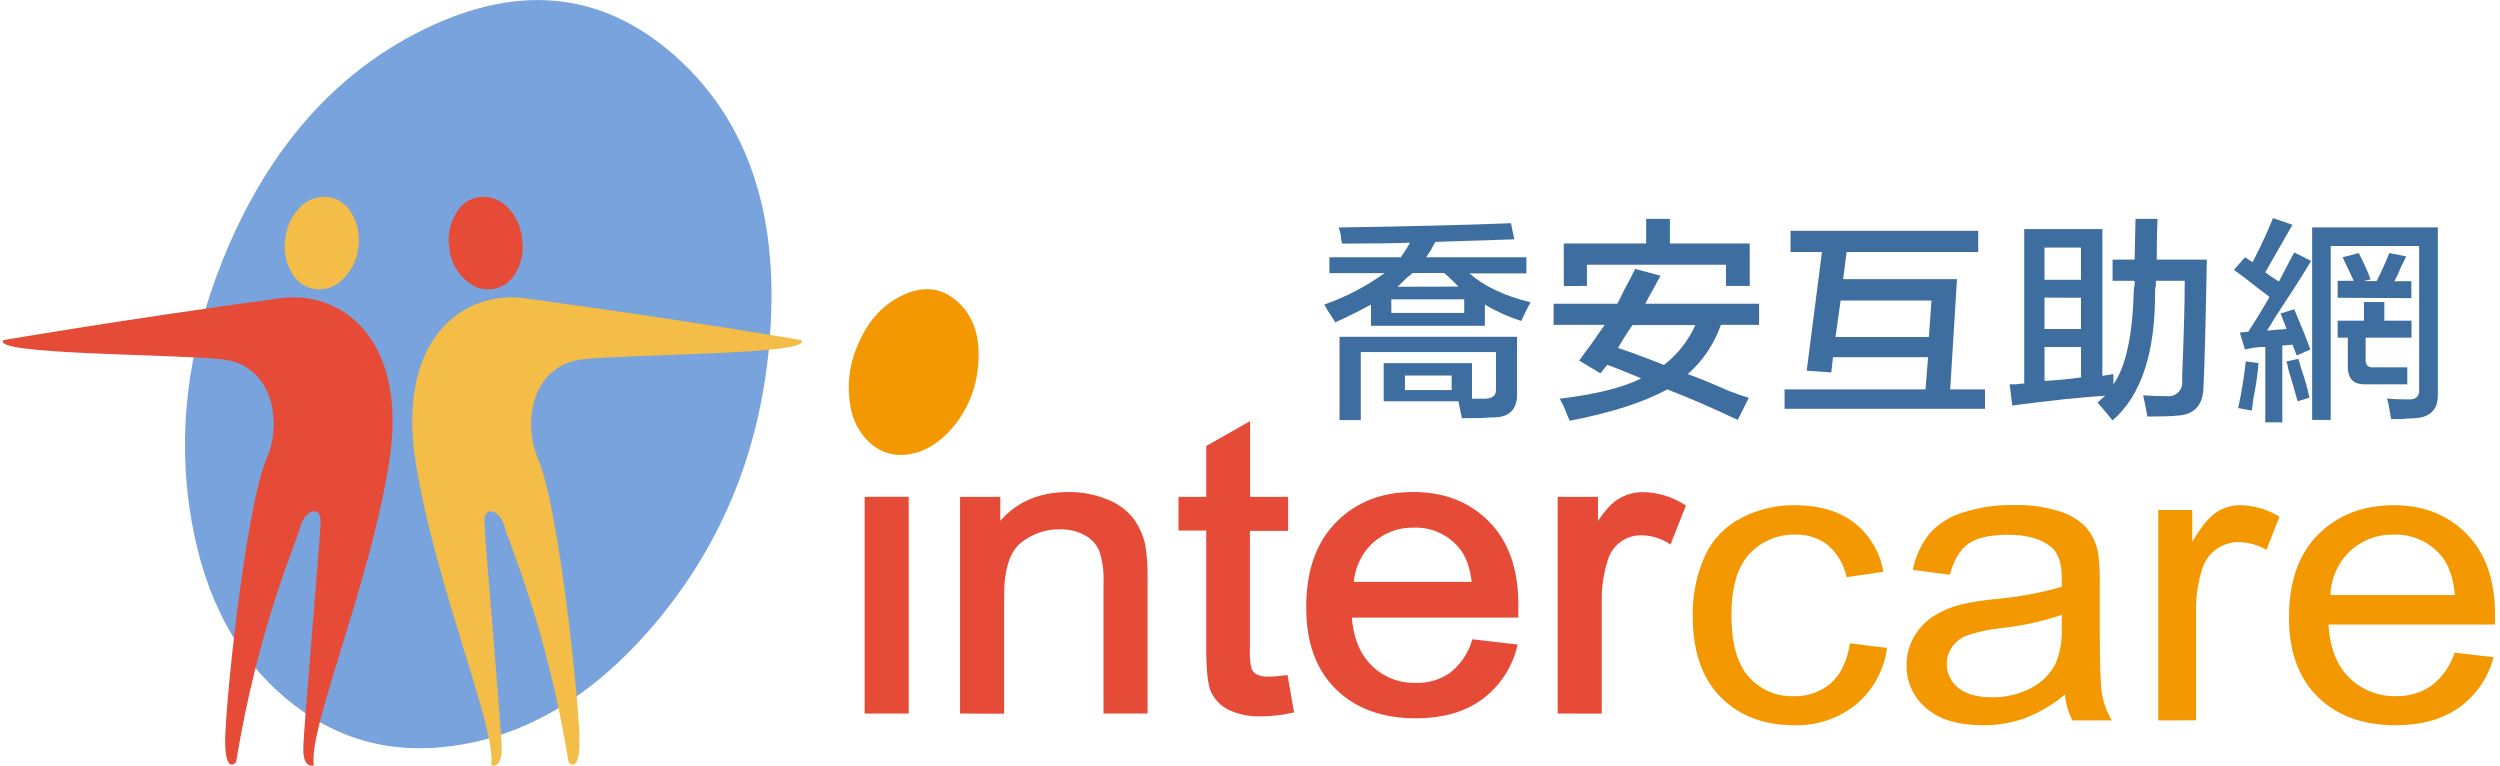
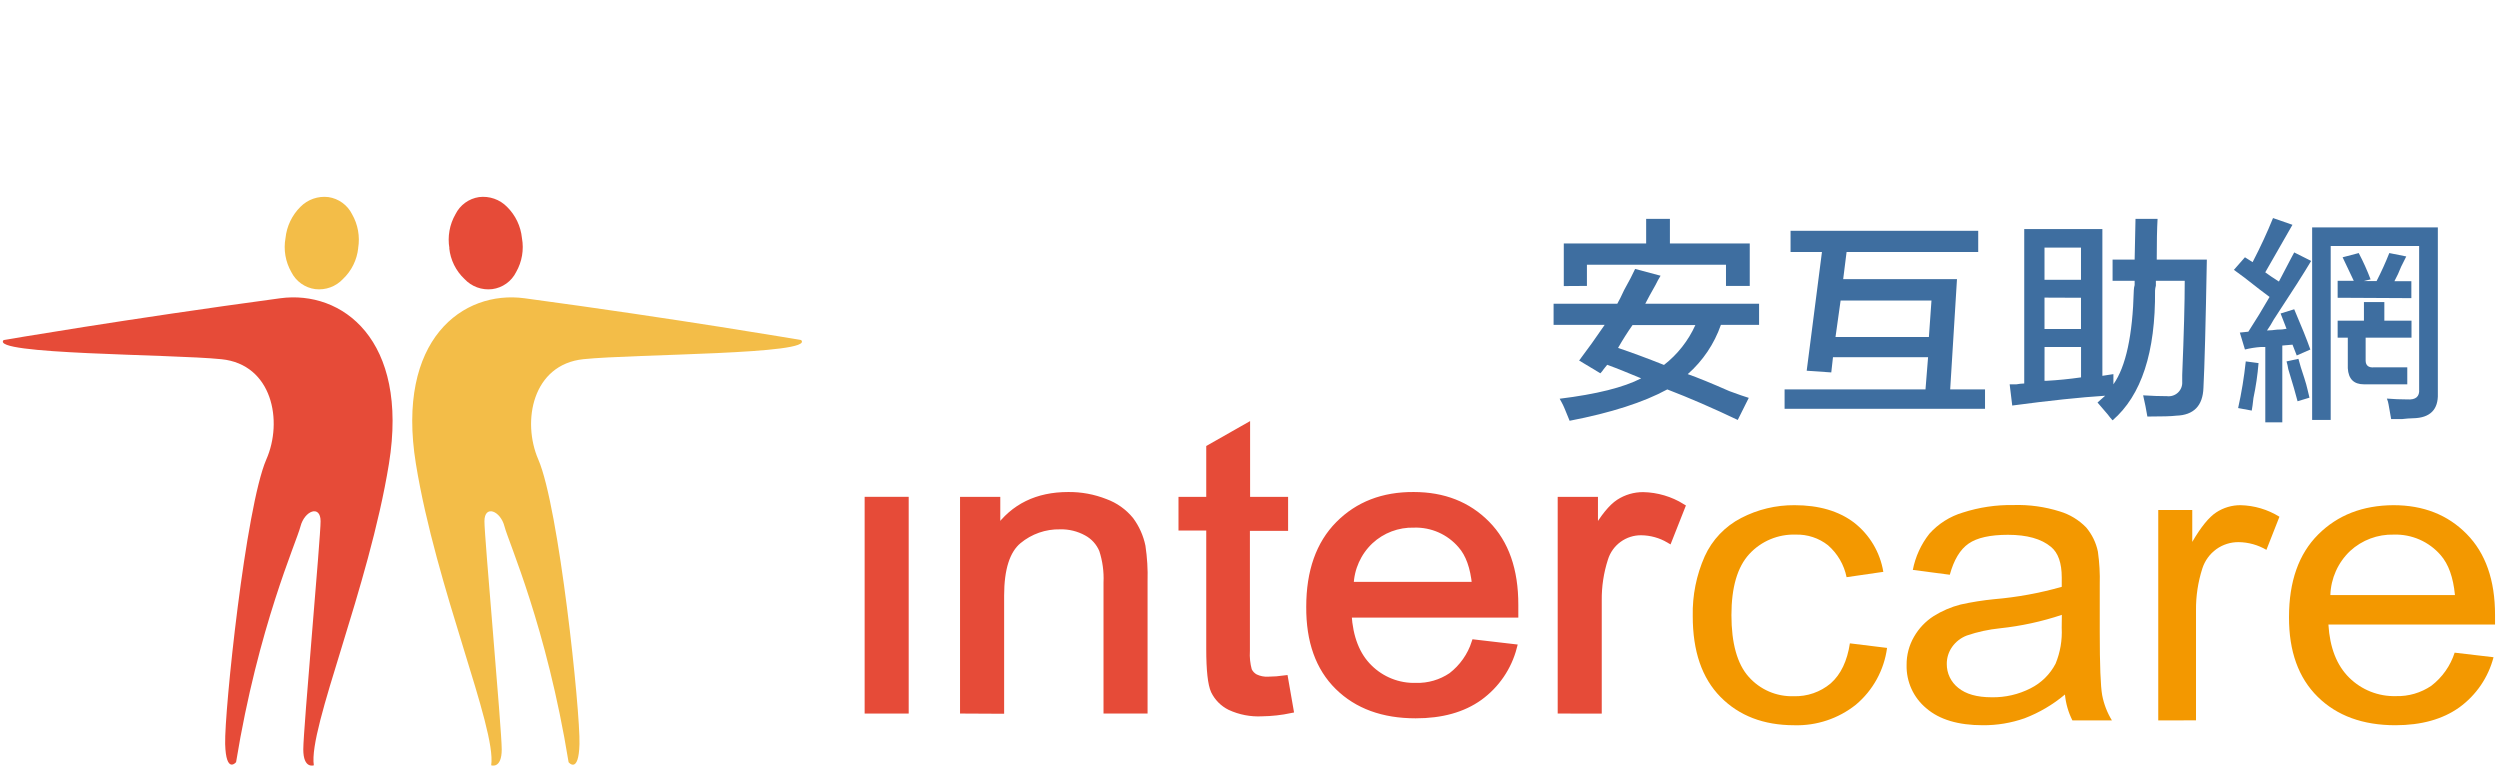
<svg xmlns="http://www.w3.org/2000/svg" width="320" height="98" viewBox="0 0 320 98" fill="none">
  <g clip-path="url(#clip0_77_3)">
    <path d="M115.913 63.993H111.074V90.935H115.913V63.993Z" fill="#E64B38" stroke="#E64B38" stroke-width="0.8" />
    <path d="M123.284 90.935V63.999H127.637V67.827C129.74 64.861 132.771 63.378 136.731 63.378C138.354 63.36 139.966 63.658 141.476 64.254C142.744 64.714 143.864 65.508 144.717 66.553C145.457 67.553 145.971 68.702 146.222 69.921C146.441 71.391 146.531 72.878 146.489 74.364V90.929H141.65V74.562C141.715 73.148 141.524 71.733 141.084 70.387C140.69 69.444 139.983 68.665 139.082 68.181C138.048 67.613 136.883 67.328 135.704 67.355C133.759 67.314 131.864 67.976 130.368 69.219C128.875 70.462 128.129 72.802 128.129 76.24V90.96L123.284 90.935Z" fill="#E64B38" stroke="#E64B38" stroke-width="0.8" />
    <path d="M164.477 86.853L165.179 90.885C163.976 91.137 162.751 91.272 161.522 91.289C160.116 91.363 158.713 91.092 157.436 90.5C156.544 90.058 155.824 89.332 155.39 88.437C154.998 87.586 154.799 85.784 154.799 83.044V67.51H151.247V63.999H154.799V57.32L159.613 54.586V63.999H164.477V67.547H159.588V83.311C159.535 84.148 159.621 84.988 159.843 85.797C160.016 86.175 160.309 86.487 160.676 86.685C161.192 86.931 161.76 87.045 162.331 87.014C163.049 87.007 163.766 86.953 164.477 86.853Z" fill="#E64B38" stroke="#E64B38" stroke-width="0.8" />
    <path d="M188.758 82.261L193.765 82.845C193.093 85.428 191.543 87.697 189.38 89.264C187.249 90.788 184.523 91.548 181.201 91.544C177.03 91.544 173.713 90.33 171.25 87.903C168.787 85.475 167.57 82.064 167.599 77.669C167.599 73.138 168.843 69.616 171.331 67.106C173.819 64.596 177.028 63.353 180.959 63.378C184.778 63.378 187.898 64.604 190.319 67.056C192.741 69.509 193.95 72.959 193.945 77.408C193.945 77.675 193.945 78.085 193.945 78.651H172.6C172.78 81.609 173.663 83.876 175.268 85.449C176.05 86.226 176.982 86.836 178.007 87.242C179.032 87.648 180.13 87.841 181.232 87.81C182.849 87.856 184.44 87.393 185.779 86.486C187.174 85.408 188.212 83.936 188.758 82.261ZM172.867 74.879H188.82C188.609 72.611 187.993 70.909 186.992 69.784C186.254 68.924 185.332 68.239 184.295 67.781C183.257 67.323 182.13 67.103 180.996 67.137C178.925 67.082 176.915 67.84 175.398 69.25C173.842 70.718 172.932 72.742 172.867 74.879V74.879Z" fill="#E64B38" stroke="#E64B38" stroke-width="0.8" />
    <path d="M199.785 90.935V63.999H204.139V68.088C205.255 66.174 206.281 64.913 207.218 64.304C208.143 63.703 209.224 63.386 210.328 63.391C212.088 63.428 213.807 63.937 215.303 64.863L213.63 69.101C212.555 68.469 211.333 68.128 210.085 68.113C209.046 68.102 208.032 68.427 207.194 69.04C206.355 69.652 205.737 70.519 205.433 71.512C204.878 73.232 204.605 75.03 204.624 76.837V90.941L199.785 90.935Z" fill="#E64B38" stroke="#E64B38" stroke-width="0.8" />
-     <path d="M125.193 46.825C125.537 43.221 124.656 40.479 122.55 38.599C120.443 36.718 117.976 36.511 115.148 37.977C112.723 39.245 110.905 41.384 109.694 44.396C108.709 46.728 108.405 49.292 108.817 51.79C109.071 53.724 110.014 55.501 111.473 56.798C112.122 57.369 112.89 57.787 113.722 58.021C114.554 58.255 115.429 58.3 116.28 58.153C118.314 57.867 120.149 56.767 121.803 54.878C123.771 52.635 124.96 49.817 125.193 46.844V46.825Z" fill="#F39800" />
    <path d="M236.786 82.348L241.544 82.932C241.167 85.768 239.743 88.361 237.551 90.202C235.314 91.983 232.518 92.914 229.658 92.83C225.753 92.83 222.61 91.625 220.229 89.214C217.849 86.803 216.664 83.349 216.672 78.85C216.614 76.223 217.136 73.616 218.202 71.213C219.159 69.099 220.803 67.37 222.867 66.305C224.979 65.207 227.328 64.644 229.708 64.664C232.814 64.664 235.349 65.406 237.315 66.889C239.314 68.445 240.653 70.697 241.065 73.196L236.363 73.879C236.042 72.291 235.204 70.854 233.981 69.79C232.809 68.868 231.349 68.387 229.858 68.43C228.746 68.391 227.639 68.594 226.612 69.023C225.586 69.452 224.665 70.097 223.912 70.915C222.388 72.568 221.623 75.171 221.623 78.744C221.623 82.317 222.363 84.995 223.831 86.629C224.548 87.441 225.435 88.084 226.429 88.514C227.424 88.944 228.501 89.149 229.584 89.115C231.32 89.172 233.016 88.583 234.342 87.462C235.627 86.319 236.442 84.614 236.786 82.348Z" fill="#F39800" />
    <path d="M264.314 88.897C262.772 90.194 261.023 91.223 259.14 91.942C257.425 92.543 255.62 92.843 253.803 92.83C250.66 92.83 248.249 92.108 246.57 90.662C245.757 89.989 245.107 89.14 244.67 88.18C244.233 87.22 244.019 86.174 244.045 85.119C244.031 83.85 244.36 82.601 244.996 81.503C245.604 80.441 246.457 79.54 247.484 78.875C248.56 78.198 249.735 77.692 250.967 77.377C252.387 77.063 253.824 76.835 255.271 76.694C258.193 76.446 261.084 75.918 263.904 75.115C263.904 74.494 263.904 74.097 263.904 73.929C263.904 72.065 263.45 70.76 262.529 70.002C261.285 68.964 259.457 68.455 257.019 68.455C254.742 68.455 253.063 68.829 251.981 69.579C250.899 70.329 250.096 71.659 249.574 73.568L244.841 72.947C245.168 71.257 245.895 69.67 246.962 68.318C248.109 67.039 249.588 66.101 251.234 65.609C253.329 64.933 255.521 64.608 257.722 64.646C259.734 64.583 261.742 64.861 263.661 65.466C264.936 65.85 266.091 66.551 267.02 67.504C267.777 68.396 268.297 69.465 268.531 70.611C268.728 72.006 268.807 73.415 268.768 74.823V80.906C268.768 85.157 268.873 87.835 269.079 88.984C269.296 90.125 269.718 91.217 270.323 92.209H265.266C264.745 91.174 264.422 90.051 264.314 88.897ZM263.916 78.701C261.345 79.56 258.689 80.137 255.993 80.422C254.555 80.568 253.138 80.876 251.769 81.341C250.998 81.63 250.332 82.146 249.86 82.82C249.416 83.456 249.181 84.214 249.188 84.989C249.183 85.575 249.311 86.155 249.565 86.684C249.818 87.213 250.189 87.676 250.65 88.04C251.633 88.847 253.057 89.251 254.941 89.251C256.669 89.283 258.378 88.888 259.917 88.102C261.292 87.411 262.413 86.304 263.12 84.939C263.712 83.492 263.978 81.933 263.898 80.372L263.916 78.701Z" fill="#F39800" />
    <path d="M276.256 92.215V65.279H280.61V69.362C281.717 67.456 282.741 66.197 283.682 65.584C284.605 64.978 285.687 64.657 286.792 64.664C288.553 64.704 290.272 65.215 291.768 66.143L290.101 70.381C289.023 69.749 287.799 69.409 286.55 69.393C285.529 69.382 284.532 69.695 283.701 70.287C282.849 70.901 282.216 71.773 281.897 72.773C281.345 74.496 281.072 76.295 281.089 78.104V92.203L276.256 92.215Z" fill="#F39800" />
    <path d="M314.196 83.541L319.172 84.125C318.502 86.711 316.952 88.983 314.787 90.55C312.66 92.066 309.936 92.826 306.614 92.83C302.443 92.83 299.126 91.617 296.663 89.189C294.2 86.762 292.977 83.359 292.993 78.98C292.993 74.424 294.237 70.903 296.725 68.417C299.213 65.932 302.429 64.681 306.372 64.664C310.191 64.664 313.311 65.892 315.732 68.349C318.154 70.805 319.365 74.256 319.365 78.701C319.365 78.968 319.365 79.378 319.365 79.943H298.037C298.216 82.901 299.103 85.167 300.699 86.741C301.483 87.517 302.417 88.127 303.443 88.532C304.469 88.938 305.567 89.132 306.67 89.102C308.286 89.15 309.874 88.686 311.211 87.779C312.614 86.702 313.655 85.224 314.196 83.541V83.541ZM298.286 76.166H314.233C314.016 73.891 313.406 72.201 312.405 71.058C311.664 70.202 310.742 69.521 309.705 69.066C308.667 68.612 307.541 68.394 306.409 68.43C304.341 68.374 302.332 69.127 300.811 70.53C299.261 72.004 298.354 74.028 298.286 76.166V76.166Z" fill="#F39800" />
-     <path d="M98.436 44.365C99.966 28.098 95.99 15.722 86.507 7.239C76.908 -1.315 65.768 -2.278 53.089 4.349C42.154 10.091 33.957 19.744 28.496 33.311C23.935 44.632 22.612 55.769 24.528 66.721C26.249 76.505 30.242 84.04 36.507 89.326C42.772 94.612 50.006 96.65 58.207 95.44C67.375 94.123 75.691 89.164 83.136 80.633C92.042 70.418 97.144 58.329 98.442 44.365H98.436Z" fill="#79A3DC" />
    <path d="M102.541 43.526C102.541 43.526 86.992 40.854 67.133 38.176C59.258 37.12 50.651 43.433 53.232 59.352C55.813 75.271 63.581 93.216 62.872 97.957C62.872 97.957 64.222 98.46 64.222 95.918C64.222 93.377 61.983 68.535 62.008 66.715C62.008 64.577 64.06 65.36 64.576 67.386C65.093 69.412 69.963 80.198 72.78 97.565C72.78 97.565 74.067 99.143 74.173 95.247C74.291 91.103 71.549 64.907 68.905 58.824C66.772 53.909 68.165 46.651 74.689 45.974C81.214 45.297 104.432 45.39 102.541 43.526Z" fill="#F3BD48" />
    <path d="M45.843 31.77C46.093 30.274 45.818 28.737 45.065 27.42C44.775 26.838 44.347 26.334 43.82 25.953C43.293 25.571 42.681 25.322 42.036 25.227C41.385 25.147 40.724 25.218 40.103 25.433C39.483 25.648 38.921 26.003 38.46 26.47C37.377 27.544 36.7 28.96 36.544 30.477C36.273 31.97 36.537 33.51 37.291 34.827C37.584 35.412 38.016 35.917 38.549 36.297C39.083 36.678 39.701 36.922 40.351 37.008C41.003 37.085 41.665 37.008 42.282 36.783C42.899 36.557 43.454 36.189 43.902 35.709C44.998 34.668 45.688 33.272 45.849 31.77H45.843Z" fill="#F3BD48" />
    <path d="M0.47 43.526C0.47 43.526 16.02 40.854 35.879 38.176C43.753 37.12 52.361 43.433 49.786 59.352C47.211 75.271 39.443 93.203 40.17 97.957C40.17 97.957 38.821 98.46 38.821 95.918C38.821 93.377 41.06 68.535 41.035 66.715C41.035 64.577 38.976 65.36 38.46 67.386C37.944 69.412 33.055 80.192 30.219 97.553C30.219 97.553 28.931 99.131 28.82 95.235C28.708 91.091 31.444 64.894 34.088 58.811C36.252 53.903 34.859 46.645 28.353 45.98C21.847 45.315 -1.408 45.39 0.47 43.526Z" fill="#E64B38" />
    <path d="M57.523 31.77C57.27 30.274 57.545 28.736 58.301 27.42C58.589 26.839 59.014 26.335 59.539 25.953C60.065 25.571 60.675 25.322 61.317 25.227C61.969 25.146 62.63 25.216 63.251 25.432C63.871 25.647 64.433 26.002 64.894 26.47C65.981 27.541 66.658 28.959 66.809 30.477C67.081 31.97 66.816 33.51 66.063 34.827C65.772 35.413 65.341 35.918 64.808 36.298C64.276 36.678 63.658 36.922 63.009 37.008C62.355 37.087 61.692 37.011 61.074 36.786C60.456 36.56 59.9 36.191 59.451 35.709C58.351 34.672 57.66 33.274 57.505 31.77H57.523Z" fill="#E64B38" />
-     <path d="M170.161 34.964V32.932H179.292C179.729 32.336 180.128 31.714 180.486 31.068C178.384 31.142 175.481 31.18 171.778 31.18C171.757 30.994 171.72 30.811 171.667 30.633C171.643 30.113 171.534 29.601 171.343 29.117C180.689 28.972 188.043 28.789 193.404 28.57L193.84 30.633C191.887 30.707 188.518 30.817 183.733 30.962C183.534 31.277 183.354 31.603 183.192 31.938L182.551 32.932H195.376V34.995H188.093C189.979 36.652 192.587 37.884 195.917 38.692C195.556 39.313 195.158 40.139 194.723 41.078C193.092 40.568 191.528 39.864 190.064 38.984V41.699H175.485V38.984C174.179 39.711 172.662 40.469 170.92 41.264C170.702 40.904 170.379 40.394 169.944 39.742C169.726 39.381 169.577 39.12 169.508 38.984C172.258 38.019 174.856 36.665 177.221 34.964H170.161ZM177.115 51.361V46.477H188.416V51.038H189.616C190.918 51.108 191.54 50.711 191.482 49.845V45.067H174.179V53.766H171.461V43.109H194.182V50.274C194.252 52.449 193.164 53.499 190.916 53.424C190.12 53.499 188.854 53.536 187.116 53.536C187.109 53.349 187.071 53.164 187.004 52.989C186.861 52.268 186.749 51.746 186.681 51.361H177.115ZM178.091 38.313V40.053H187.421V38.313H178.091ZM186.681 36.685C186.463 36.467 186.171 36.181 185.81 35.815C185.509 35.499 185.182 35.208 184.834 34.945H180.809C180.569 35.167 180.315 35.374 180.051 35.566C179.681 35.97 179.286 36.35 178.869 36.703L186.681 36.685ZM185.81 49.932V48.068H179.833V49.932H185.81Z" fill="#3E6EA0" />
    <path d="M198.859 41.587V38.878H207.013C207.231 38.511 207.517 37.934 207.884 37.138C208.53 35.983 209.001 35.077 209.295 34.423L212.555 35.293C212.315 35.678 212.097 36.077 211.901 36.486C211.323 37.499 210.888 38.294 210.595 38.878H225.162V41.587H220.273C219.426 44.017 217.964 46.187 216.031 47.888C217.275 48.323 219.05 49.047 221.355 50.062C222.518 50.491 223.352 50.783 223.843 50.926L222.431 53.753C219.243 52.233 216.237 50.93 213.413 49.845C210.365 51.502 206.198 52.84 200.911 53.859C200.768 53.498 200.551 52.989 200.289 52.343C200.028 51.697 199.786 51.324 199.636 51.038C204.351 50.458 207.83 49.588 210.073 48.428C208.549 47.807 207.1 47.185 205.719 46.695C205.645 46.769 205.501 46.949 205.284 47.235C205.156 47.43 205.01 47.613 204.848 47.782L202.13 46.148C203.221 44.706 204.309 43.186 205.396 41.587H198.859ZM200.165 36.616V31.167H210.707V28.017H213.749V31.167H223.968V36.598H220.926V33.882H203.126V36.598L200.165 36.616ZM207.119 44.538C208.86 45.123 210.817 45.847 212.99 46.713C214.726 45.363 216.105 43.61 217.008 41.606H208.966C208.311 42.538 207.695 43.509 207.119 44.52V44.538Z" fill="#3E6EA0" />
    <path d="M229.192 32.254V29.539H253.212V32.254H236.363L235.928 35.728H250.494L249.624 49.845H254.083V52.33H228.427V49.845H246.464L246.794 45.719H234.622L234.404 47.67L231.257 47.453L233.21 32.254H229.192ZM247.229 38.468H235.598L234.945 43.134H246.899L247.229 38.468Z" fill="#3E6EA0" />
    <path d="M257.566 51.908L257.237 49.193H258.107C258.436 49.131 258.768 49.096 259.102 49.087V29.322H269.104V48.105L270.516 47.888V49.193C272.108 46.947 272.979 42.929 273.128 37.138C273.137 36.917 273.173 36.698 273.234 36.486V35.945H270.41V33.23H273.234L273.345 28.017H276.169C276.095 29.259 276.063 30.987 276.063 33.23H282.476C282.327 41.481 282.182 46.947 282.041 49.627C281.966 51.939 280.797 53.138 278.558 53.206C277.981 53.281 276.75 53.318 274.863 53.318C274.72 52.448 274.54 51.541 274.322 50.603C275.479 50.678 276.493 50.709 277.363 50.709C277.62 50.742 277.882 50.717 278.128 50.637C278.375 50.556 278.6 50.422 278.788 50.243C278.975 50.064 279.121 49.846 279.213 49.604C279.306 49.362 279.343 49.103 279.323 48.844V47.999C279.538 42.71 279.646 38.692 279.646 35.945H275.952V36.567C275.893 36.769 275.857 36.977 275.846 37.188C275.916 45.079 274.104 50.617 270.41 53.803C270.188 53.562 269.98 53.309 269.788 53.045C269.278 52.461 268.842 51.958 268.482 51.523L269.464 50.653C266.309 50.852 262.343 51.27 257.566 51.908ZM261.696 31.689V35.815H266.367V31.689H261.696ZM261.696 38.095V42.115H266.367V38.114L261.696 38.095ZM261.696 48.739H262.019C263.394 48.664 264.849 48.521 266.373 48.304V44.414H261.702L261.696 48.739Z" fill="#3E6EA0" />
    <path d="M287.352 44.737L286.699 42.569L287.787 42.457C288.725 41.011 289.631 39.528 290.505 38.008L289.199 37.026C287.748 35.871 286.662 35.042 285.94 34.541L287.352 32.932L288.335 33.553C289.346 31.602 290.217 29.721 290.947 27.911L293.435 28.775C292.191 30.95 291.03 32.977 289.952 34.858C290.167 34.999 290.422 35.179 290.717 35.398L291.7 36.038C291.917 35.603 292.241 34.988 292.676 34.174C293.111 33.36 293.441 32.689 293.659 32.31L295.829 33.398C294.884 34.988 293.29 37.486 291.047 40.891C290.785 41.378 290.494 41.849 290.176 42.302C290.613 42.29 291.049 42.253 291.482 42.19C291.883 42.202 292.284 42.167 292.676 42.084L291.917 40.127L293.659 39.586C294.6 41.778 295.288 43.495 295.724 44.737L293.982 45.502L293.441 44.116L292.135 44.228V54.058H289.958V44.414H289.417C288.72 44.459 288.029 44.568 287.352 44.737V44.737ZM288.223 52.554L286.481 52.231C286.92 50.261 287.246 48.267 287.458 46.26L289.094 46.477C288.971 47.981 288.753 49.475 288.44 50.951C288.366 51.653 288.291 52.194 288.223 52.554ZM294.088 51.361C293.868 50.491 293.47 49.116 292.894 47.235C292.845 46.905 292.772 46.579 292.676 46.26L294.2 45.93C294.343 46.514 294.598 47.347 294.959 48.416C295.319 49.485 295.469 50.41 295.612 50.901L294.088 51.361ZM295.954 53.753V29.104H312.044V50.386C312.113 52.411 311.068 53.492 308.891 53.536C308.419 53.546 307.947 53.582 307.479 53.641H306.067C305.992 53.206 305.88 52.591 305.737 51.777C305.698 51.516 305.625 51.261 305.52 51.019C306.39 51.088 307.261 51.125 308.132 51.125C309.214 51.2 309.724 50.764 309.65 49.826V31.49H298.33V53.753H295.954ZM299.219 38.114V35.945H301.284L299.854 32.932L301.918 32.391C302.492 33.482 302.998 34.607 303.436 35.759L302.565 35.976H304.201C304.805 34.81 305.349 33.613 305.831 32.391L308.001 32.826C307.856 33.116 307.639 33.551 307.348 34.131C307.101 34.77 306.812 35.393 306.484 35.995H308.654V38.163L299.219 38.114ZM299.219 43.221V41.047H302.584V38.661H305.196V41.047H308.673V43.221H302.802V46.148C302.802 46.769 303.169 47.092 303.89 47.018H308.132V49.193H302.584C301.286 49.193 300.598 48.505 300.519 47.13V43.221H299.219Z" fill="#3E6EA0" />
  </g>
  <defs>
    <clipPath id="clip0_77_3">
      <rect width="319" height="98" fill="white" transform="translate(0.365)" />
    </clipPath>
  </defs>
</svg>